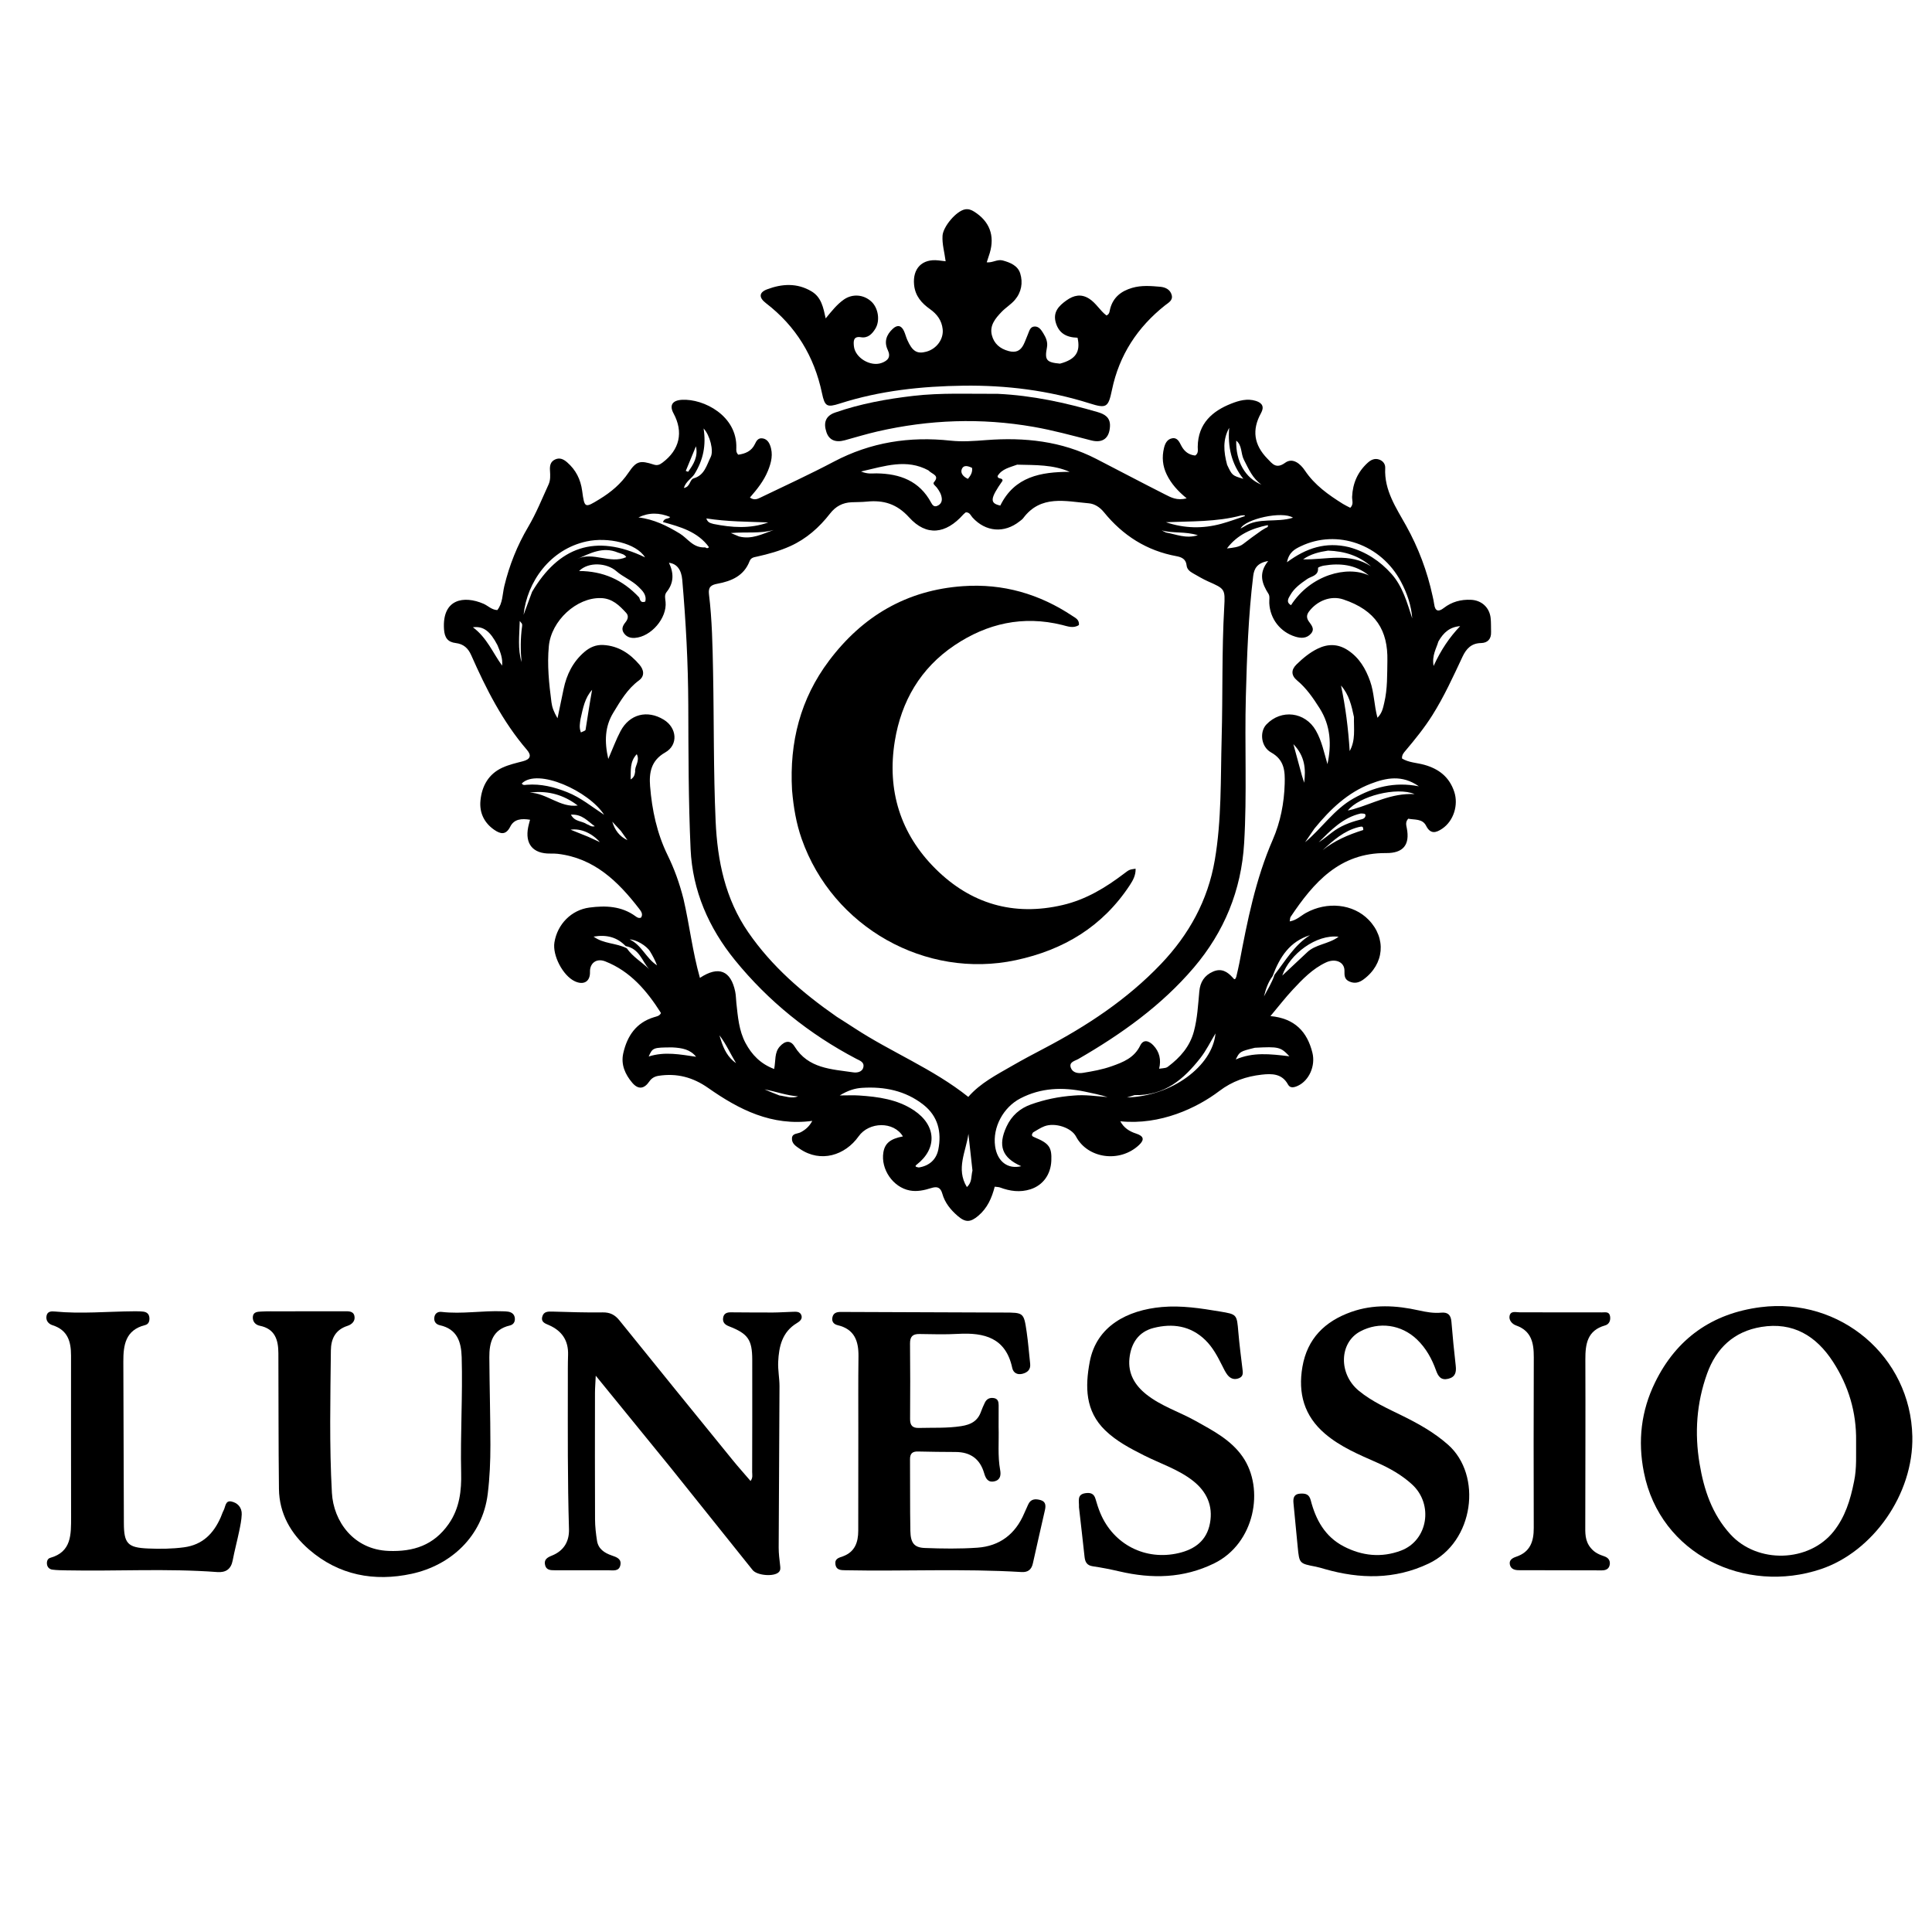
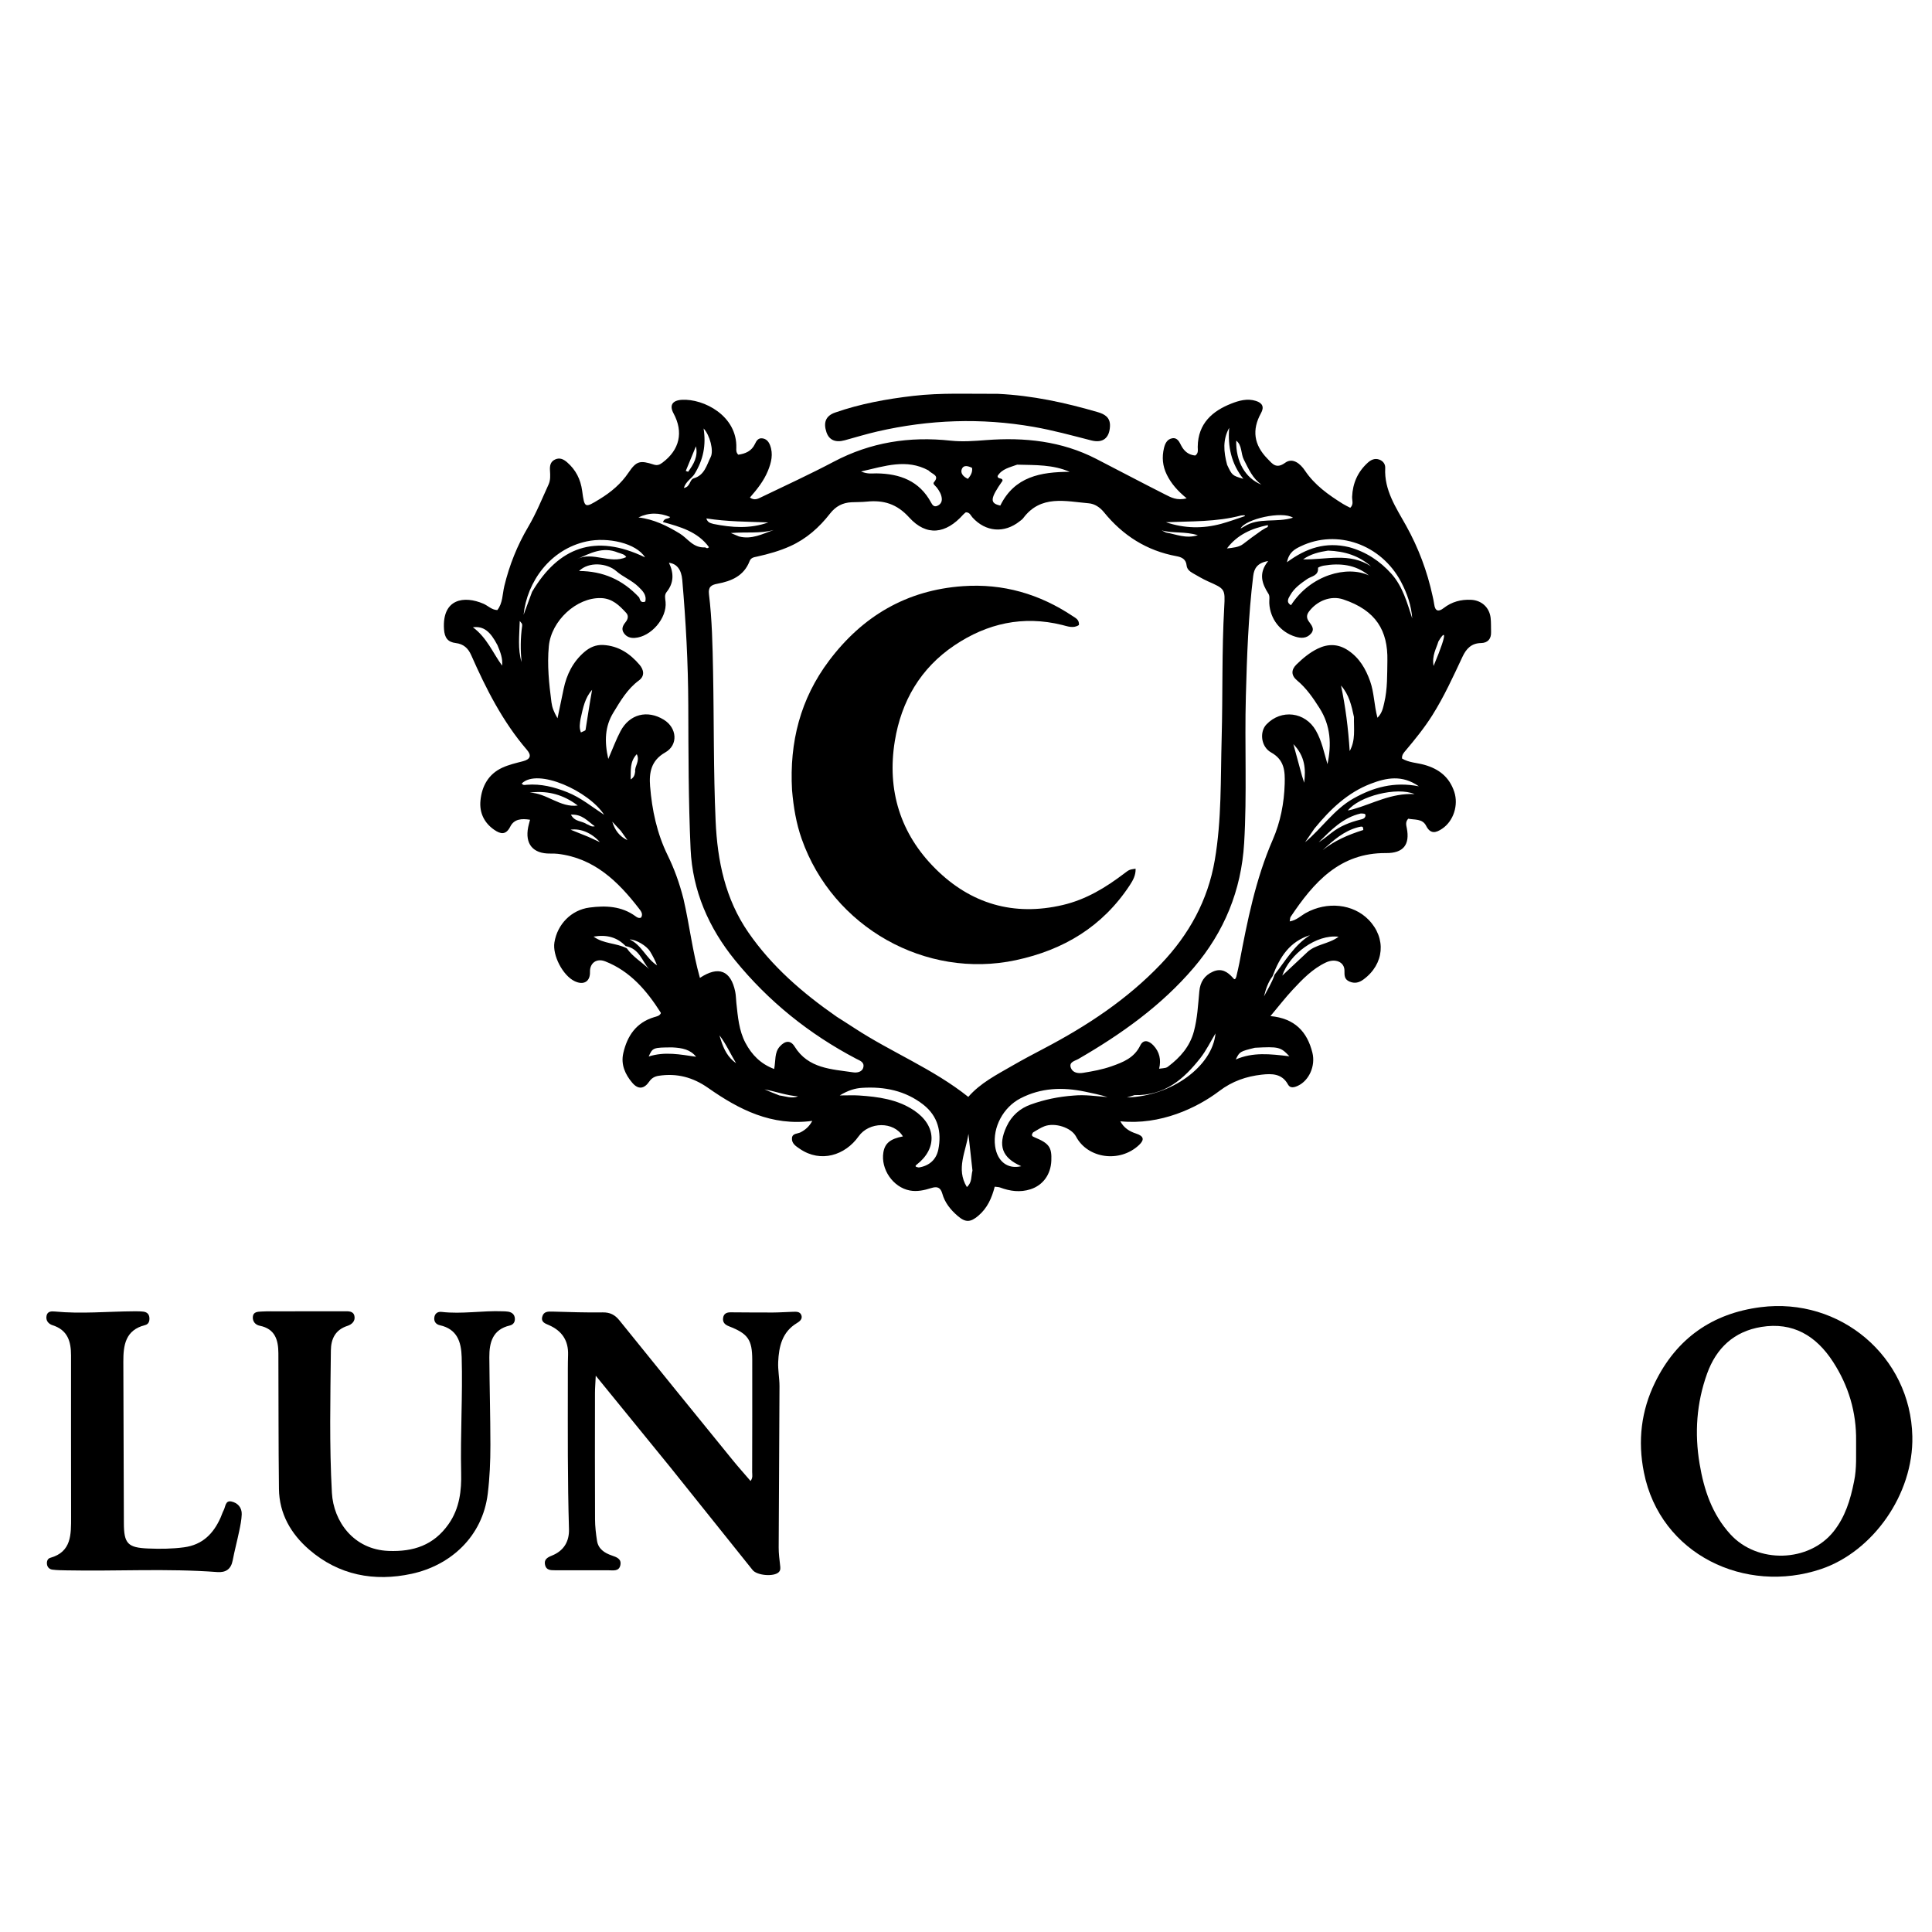
<svg xmlns="http://www.w3.org/2000/svg" xml:space="preserve" viewBox="0 0 1024 1024" width="100%" y="0px" x="0px" id="Layer_1" version="1.1">
-   <path d="M547.57,600.19   C546.337,601.866 547.107,602.296 548.45,602.852   C556.084,606.01 557.529,608.12 557.224,615.221   C556.91,622.543 552.78,628.209 546.195,630.335   C540.695,632.11 535.348,631.37 530.056,629.397   C529.32,629.122 528.471,629.151 527.219,628.974   C525.685,634.957 523.307,640.345 518.523,644.385   C514.353,647.907 511.751,648.062 507.564,644.447   C503.841,641.232 500.776,637.46 499.447,632.674   C498.475,629.179 496.579,628.744 493.502,629.716   C489.838,630.874 486.045,631.708 482.187,630.978   C473.311,629.298 466.728,619.678 468.214,610.74   C469.009,605.953 471.908,603.591 478.554,602.316   C473.714,594.251 460.622,594.478 455.075,602.295   C447.913,612.387 434.99,616.45 423.987,608.956   C421.956,607.572 419.535,606.147 419.755,603.232   C419.955,600.58 422.731,601.002 424.383,600.125   C426.922,598.776 428.972,597.028 430.52,594.089   C409.039,596.993 391.681,588.099 375.357,576.644   C367.239,570.947 358.72,568.706 349.065,570.2   C347.009,570.518 345.373,571.416 344.133,573.227   C341.404,577.21 338.255,577.595 335.095,573.867   C331.335,569.431 328.982,564.212 330.356,558.187   C332.449,549.015 337.199,541.984 346.728,539.112   C347.979,538.734 349.365,538.521 350.157,537.259   C350.188,537.094 350.306,536.877 350.241,536.776   C342.834,525.099 334.062,514.768 320.808,509.555   C316.07,507.691 312.556,510.557 312.702,515.148   C312.864,520.228 309.382,522.336 304.59,520.059   C298.321,517.08 292.735,506.369 293.857,499.479   C295.422,489.874 302.791,482.291 312.427,481.022   C320.991,479.894 329.441,480.218 336.851,485.641   C337.647,486.224 338.501,486.829 339.76,486.357   C341.018,484.473 339.7,482.87 338.686,481.556   C327.554,467.139 314.946,454.846 295.639,452.548   C294.326,452.392 292.987,452.385 291.661,452.404   C282.485,452.535 278.138,447.325 279.962,438.326   C280.189,437.202 280.521,436.1 280.933,434.482   C276.487,433.753 272.508,434.052 270.452,438.135   C268.109,442.787 265.219,442.057 261.976,439.828   C256.589,436.123 254.037,430.715 254.649,424.345   C255.389,416.644 258.909,410.256 266.245,406.887   C269.693,405.303 273.492,404.429 277.193,403.468   C281.103,402.454 281.855,400.431 279.286,397.443   C266.418,382.476 257.643,365.113 249.743,347.234   C248.135,343.595 245.717,341.329 241.576,340.83   C237.402,340.327 235.625,338.116 235.329,333.463   C234.299,317.288 245.988,315.561 256.255,319.999   C258.657,321.037 260.533,323.221 263.584,323.362   C266.526,319.64 266.266,314.909 267.293,310.654   C269.972,299.552 274.152,289.082 279.938,279.294   C284.197,272.087 287.283,264.36 290.746,256.795   C291.825,254.438 291.658,251.905 291.503,249.408   C291.35,246.931 291.653,244.725 294.227,243.527   C296.772,242.342 298.84,243.514 300.622,245.064   C305.199,249.044 307.738,254.059 308.56,260.156   C309.81,269.434 309.946,269.358 317.812,264.543   C323.846,260.849 329.085,256.488 333.129,250.497   C337.342,244.254 339.273,243.907 346.574,246.257   C348.482,246.871 349.738,246.243 351.13,245.202   C360.245,238.385 362.355,229.04 356.987,219.104   C354.693,214.858 356.301,212.203 361.423,211.907   C372.995,211.238 390.813,220.41 390.264,237.429   C390.227,238.562 390.094,239.786 391.29,241.002   C395.018,240.479 398.343,239.17 400.171,235.25   C400.879,233.73 401.793,232.168 403.803,232.314   C406.049,232.478 407.375,233.971 408.135,235.963   C409.928,240.662 408.82,245.123 407.014,249.551   C404.86,254.832 401.367,259.246 397.469,263.708   C399.87,265.433 401.763,264.341 403.386,263.561   C416.289,257.362 429.305,251.367 441.96,244.69   C461.477,234.391 482.046,231.191 503.822,233.555   C510.056,234.232 516.411,233.738 522.753,233.253   C542.953,231.707 562.679,233.754 581.051,243.225   C593.191,249.484 605.268,255.867 617.455,262.034   C620.592,263.621 623.857,265.489 628.944,264.111   C624.22,260.234 620.764,256.366 618.418,251.564   C616.169,246.959 615.779,242.324 616.933,237.481   C617.488,235.152 618.54,232.875 621.127,232.337   C624.117,231.716 625.09,234.329 626.15,236.314   C627.774,239.352 630.109,241.114 633.487,241.435   C635.343,240.23 634.81,238.391 634.824,236.826   C634.935,224.282 642.862,217.772 652.505,213.958   C656.69,212.302 661.078,211.051 665.666,212.5   C669.092,213.582 670.181,215.677 668.353,218.98   C663.463,227.815 664.559,235.772 671.811,243.165   C674.382,245.785 676.336,248.775 681.171,245.27   C685.162,242.378 689.212,245.783 691.635,249.408   C696.794,257.125 704.095,262.265 711.748,267.058   C712.994,267.838 714.348,268.445 715.664,269.138   C717.627,267.267 716.568,265.17 716.647,263.315   C716.952,256.124 719.63,250.057 724.961,245.232   C726.607,243.741 728.597,242.766 730.921,243.548   C733.057,244.267 734.299,245.983 734.19,248.11   C733.592,259.867 740.013,269.172 745.285,278.653   C751.837,290.433 756.448,302.768 759.289,315.856   C759.607,317.319 759.957,318.781 760.149,320.262   C760.634,323.986 762.419,324.434 765.181,322.29   C769.465,318.965 774.321,317.653 779.68,317.909   C785.246,318.175 789.412,321.898 790.062,327.492   C790.349,329.965 790.203,332.486 790.296,334.984   C790.436,338.7 788.471,340.77 784.964,340.83   C779.829,340.918 777.123,343.892 775.168,348.057   C770.212,358.613 765.389,369.237 759.147,379.129   C754.958,385.767 750.037,391.849 744.985,397.837   C744.057,398.937 742.952,400.077 743.102,402.026   C746.636,404.204 750.914,404.254 754.853,405.345   C762.626,407.496 768.21,411.839 770.797,419.716   C773.081,426.671 770.45,435.139 764.41,439.211   C761.183,441.386 758.219,442.337 755.864,437.675   C753.905,433.799 749.707,434.618 746.409,433.93   C744.821,435.598 745.301,437.238 745.623,438.866   C747.377,447.748 743.762,452.227 734.658,452.145   C710.094,451.927 696.256,467.699 684.066,485.948   C683.743,486.43 683.802,487.167 683.572,488.362   C687.213,487.75 689.452,485.376 692.089,483.906   C703.37,477.615 717.178,479.058 725.388,487.5   C734.923,497.303 733.723,511.036 722.641,519.152   C720.32,520.851 717.962,521.455 715.174,520.208   C712.455,518.993 712.591,516.924 712.592,514.427   C712.595,509.888 707.765,507.789 702.785,510.12   C695.688,513.442 690.339,519.013 685.12,524.621   C681.201,528.831 677.676,533.406 673.362,538.551   C686.29,539.751 692.857,546.864 695.603,557.972   C697.319,564.919 693.871,572.646 688.021,575.431   C686.071,576.359 683.845,576.985 682.676,574.826   C679.476,568.914 674.003,569 668.732,569.588   C660.58,570.497 653.123,573.051 646.275,578.25   C634.48,587.205 614.974,596.489 593.779,594.303   C595.698,597.807 598.562,599.657 602.169,600.821   C606.207,602.123 606.705,604.046 603.768,606.827   C593.496,616.553 576.428,614.022 570.317,602.387   C567.836,597.664 559.146,594.804 553.531,596.957   C551.532,597.724 549.707,598.947 547.57,600.19  M332.216,502.626   C335.364,507.111 340.116,509.909 344.02,513.607   C340.259,509.486 339.004,502.817 331.61,501.456   C327.026,496.649 321.416,495.27 314.602,496.424   C320.029,500.376 326.502,499.694 332.216,502.626  M675.543,516.613   C681.343,509.217 686.059,500.862 694.339,495.661   C683.654,498.983 678.326,507.097 674.482,517.435   C672.072,520.634 670.868,524.335 669.929,528.151   C671.769,524.5 674.091,521.07 675.543,516.613  M443.536,538.934   C446.62,540.907 449.724,542.85 452.785,544.859   C472.358,557.707 494.435,566.414 513.215,581.38   C519.586,574.03 528.233,569.643 536.565,564.83   C542.04,561.666 547.637,558.706 553.239,555.768   C576.084,543.789 597.421,529.725 615.337,510.931   C630.174,495.367 640.183,477.288 643.853,455.924   C647.53,434.523 646.907,412.854 647.501,391.295   C648.138,368.164 647.544,345.003 648.864,321.874   C649.424,312.06 649.196,312.103 640.182,308.094   C637.454,306.88 634.886,305.3 632.274,303.837   C630.628,302.916 629.116,301.679 628.928,299.72   C628.605,296.341 626.316,295.295 623.554,294.789   C607.772,291.894 595.131,283.827 585.102,271.476   C582.99,268.875 580.176,267.026 577.095,266.763   C564.737,265.706 551.664,262.113 542.323,274.633   C541.836,275.286 541.102,275.763 540.452,276.283   C532.32,282.791 522.398,281.971 515.425,274.257   C514.473,273.204 514.012,271.501 511.906,271.537   C511.535,271.853 510.984,272.221 510.558,272.7   C501.289,283.12 491.039,284.361 481.877,274.25   C475.332,267.027 468.284,264.969 459.388,265.868   C456.742,266.135 454.066,266.092 451.403,266.203   C446.63,266.403 442.937,268.346 439.921,272.224   C434.241,279.526 427.437,285.585 418.873,289.457   C413.226,292.01 407.311,293.657 401.289,294.995   C399.684,295.351 398.041,295.485 397.289,297.443   C394.299,305.23 387.671,308.027 380.218,309.398   C376.882,310.011 375.305,311.157 375.77,314.967   C377.421,328.518 377.669,342.172 377.938,355.799   C378.461,382.249 378.117,408.711 379.294,435.157   C380.236,456.32 384.396,476.472 396.647,494.207   C409.026,512.126 425.189,526.179 443.536,538.934  M655.267,517.68   C655.815,515.245 656.435,512.825 656.898,510.375   C661.101,488.141 665.479,466.003 674.6,445.045   C678.652,435.734 680.625,425.661 680.916,415.394   C681.104,408.776 680.833,402.781 673.712,398.809   C668.241,395.758 667.542,387.838 671.214,383.982   C679.092,375.71 691.774,377.313 697.43,387.19   C700.615,392.752 701.787,398.954 703.579,405.004   C705.823,394.594 705.264,384.574 699.41,375.357   C696.016,370.013 692.455,364.781 687.502,360.664   C684.297,358 684.228,355.031 687.221,352.123   C690.577,348.862 694.174,345.862 698.4,343.805   C703.874,341.141 709.235,341.2 714.495,344.695   C720.5,348.684 723.833,354.452 726.18,361.023   C728.35,367.102 728.272,373.659 730.077,380.426   C732.628,377.872 733.048,375.117 733.688,372.441   C735.446,365.078 735.202,357.502 735.345,350.078   C735.648,334.376 729.406,323.487 711.905,317.682   C705.314,315.495 698.017,318.454 693.757,324.174   C692.48,325.887 692.429,327.472 693.594,329.212   C694.953,331.243 697.101,333.267 694.831,335.849   C692.562,338.43 689.595,338.378 686.543,337.441   C678.588,335.001 673.17,328.04 672.747,319.713   C672.663,318.056 673.134,316.027 672.353,314.808   C668.844,309.328 666.878,303.888 672.152,297.361   C666.338,298.329 664.694,301.381 664.22,305.278   C661.647,326.436 660.909,347.715 660.33,368.993   C659.624,394.957 660.978,420.937 659.419,446.91   C657.915,471.98 648.826,493.953 632.764,512.828   C615.643,532.949 594.335,548.108 571.567,561.275   C569.72,562.344 566.405,562.853 567.59,566.003   C568.588,568.656 571.505,569.041 574.043,568.63   C579.123,567.806 584.174,566.898 589.093,565.17   C595.338,562.975 601.149,560.709 604.354,554.13   C606.063,550.621 609.05,551.668 611.32,554.072   C614.569,557.511 615.53,561.74 614.36,566.446   C618.114,565.988 618.152,566.038 619.211,565.235   C625.585,560.401 630.639,554.688 632.789,546.661   C634.66,539.679 634.997,532.548 635.665,525.438   C636.124,520.548 638.324,516.978 642.924,514.971   C647.415,513.011 650.6,515.044 653.454,518.244   C654.011,518.868 654.579,519.798 655.267,517.68  M362.266,476.473   C365.453,490.25 367.031,504.392 370.967,518.302   C380.934,511.706 387.374,514.46 389.683,525.624   C390.084,527.563 390.067,529.586 390.285,531.566   C391.085,538.838 391.625,546.218 395.143,552.816   C398.463,559.04 403.152,563.907 410.323,566.59   C411.206,562.11 410.374,557.891 413.349,554.615   C416.167,551.513 419.035,551.254 421.137,554.659   C428.388,566.405 440.66,566.657 452.224,568.364   C454.017,568.628 456.961,568.364 457.585,565.681   C458.235,562.883 455.688,562.153 453.811,561.166   C428.864,548.062 407.291,530.723 389.529,508.878   C375.628,491.781 367.025,472.085 366.027,449.998   C364.877,424.578 364.897,399.096 364.804,373.64   C364.724,351.472 363.519,329.38 361.609,307.314   C361.133,301.814 358.631,298.749 354.559,298.292   C357.192,303.739 357.229,308.922 353.327,313.772   C352.041,315.37 352.592,317.216 352.768,319.052   C353.587,327.611 345.1,337.498 336.485,338.099   C334.197,338.259 332.178,337.629 330.763,335.697   C329.173,333.523 330.033,331.651 331.514,329.828   C332.782,328.267 333.346,326.417 331.876,324.82   C328.252,320.885 324.547,317.18 318.541,316.997   C305.57,316.6 292.172,329.021 290.896,342.46   C289.943,352.494 290.995,362.36 292.287,372.253   C292.634,374.906 293.514,377.311 295.496,380.697   C296.726,374.792 297.726,370.012 298.716,365.23   C300.315,357.511 303.667,350.766 309.73,345.56   C312.601,343.095 315.847,341.641 319.769,341.861   C327.835,342.313 333.924,346.424 338.944,352.311   C341.222,354.982 341.895,358.257 338.627,360.66   C332.512,365.158 328.842,371.541 325.046,377.769   C320.631,385.014 320.275,392.899 322.396,402.262   C324.897,396.522 326.591,391.852 328.897,387.508   C333.69,378.477 343.068,376.117 351.796,381.439   C358.809,385.715 359.656,394.813 352.566,398.822   C344.989,403.107 344.008,409.681 344.557,416.646   C345.556,429.293 348.193,441.705 353.831,453.224   C357.362,460.437 360.088,467.908 362.266,476.473  M486.977,618.789   C492.559,617.937 496.273,614.551 497.326,609.278   C499.173,600.035 497.168,591.598 489.395,585.505   C479.872,578.041 468.711,575.829 456.919,576.577   C453.266,576.809 449.607,577.857 445.075,580.6   C449.434,580.6 452.382,580.435 455.306,580.63   C465.506,581.307 475.623,582.669 484.361,588.479   C496.336,596.444 496.853,608.745 485.851,617.289   C484.639,618.23 485.453,618.53 486.977,618.789  M569.204,580.658   C575.173,580.097 581.074,581.04 587.035,581.469   C583.083,580.278 579.081,579.426 575.075,578.592   C563.267,576.136 551.791,576.461 540.796,582.185   C531.771,586.884 526.04,597.468 527.42,607.481   C528.537,615.586 534.123,619.867 541.278,618.102   C531.099,613.649 528.774,607.195 533.5,597.069   C536.197,591.291 540.596,587.441 546.457,585.358   C553.518,582.849 560.82,581.256 569.204,580.658  M492.073,249.3   C480.453,243.046 469.153,246.98 456.361,249.9   C460.01,251.409 462.322,250.87 464.567,250.899   C476.941,251.061 487.333,254.838 493.547,266.46   C494.191,267.663 495.045,268.808 496.683,268.149   C498.402,267.458 499.329,266.068 499.172,264.236   C498.984,262.026 497.848,260.172 496.532,258.419   C495.869,257.538 494.196,256.526 495.004,255.597   C498.242,251.872 494.001,251.411 492.073,249.3  M539.099,246.281   C535.271,247.719 531.039,248.484 528.747,252.279   C528.737,254.252 531.493,252.931 531.35,254.829   C524.71,264.319 524.511,266.716 530.178,267.965   C537.723,252.59 551.641,250.103 566.96,250.085   C558.061,246.211 548.934,246.534 539.099,246.281  M715.047,290.008   C723.971,292.453 731.429,297.339 737.516,304.171   C743.487,310.873 745.788,319.452 748.518,327.772   C748.005,320.811 745.759,314.393 742.555,308.349   C732.033,288.499 708.701,280.275 689.387,289.549   C686.32,291.021 683.204,292.613 682.121,297.995   C692.42,290.419 702.659,287.036 715.047,290.008  M282.005,313.697   C295.996,290.094 315.354,282.585 341.895,295.416   C337.22,287.852 322.142,284.547 310.968,286.944   C291.608,291.097 279.302,308.37 277.51,325.864   C279.094,321.533 280.4,317.964 282.005,313.697  M696.685,439.153   C695.029,441.571 693.372,443.989 691.716,446.406   C700.64,438.984 707.06,429.001 717.369,423.202   C727.891,417.284 738.97,414.183 752.01,416.759   C743.113,410.496 734.66,412.272 726.513,415.402   C714.403,420.056 705.219,428.702 696.685,439.153  M725.522,304.979   C718.426,299.21 710.252,298.346 701.605,299.799   C700.514,299.983 698.564,300.675 698.589,301.014   C698.906,305.236 695.092,305.34 692.871,306.872   C689.419,309.253 685.995,311.67 683.908,315.365   C683.031,316.919 681.363,319.106 684.264,320.755   C694.643,304.674 714,299.611 725.522,304.979  M338.776,316.658   C339.295,318.007 339.521,319.735 341.999,318.863   C342.869,315.31 340.582,313.133 338.357,310.963   C334.883,307.577 330.179,305.795 326.648,302.703   C321.688,298.359 312.026,297.584 306.907,302.645   C319.532,302.699 329.962,307.196 338.776,316.658  M373.782,290.12   C374.342,290.453 374.893,290.898 375.778,290.026   C369.813,281.761 360.459,279.207 351.356,276.684   C352.341,274.209 354.175,275.382 355.208,274.022   C349.478,271.673 343.992,271.532 338.383,274.246   C346.556,275.204 353.56,278.694 360.348,282.824   C364.536,285.372 367.348,290.542 373.782,290.12  M320.199,431.862   C312.195,419.34 284.977,406.86 276.543,415.27   C277.212,416.374 278.314,416.016 279.224,415.943   C286.726,415.341 293.765,417.138 300.653,419.881   C307.851,422.747 313.733,427.634 320.199,431.862  M717.629,380.022   C716.377,374.089 715.048,368.186 710.762,363.339   C713.166,374.673 714.589,386.055 715.366,398.08   C718.543,392.257 717.508,386.514 717.629,380.022  M601.344,580.434   C599.998,580.85 598.652,581.265 597.306,581.681   C620.983,581.023 642.626,565.101 644.244,547.727   C641.584,552.11 639.331,556.815 636.185,560.816   C627.521,571.835 617.461,580.773 601.344,580.434  M368.042,251.346   C366.463,253.715 363.542,255.11 362.453,258.631   C366.023,258.062 365.348,254.192 367.778,253.488   C373.444,251.846 374.529,246.525 376.7,242.196   C378.354,238.898 376.298,230.71 372.923,227.093   C374.304,235.97 372.804,243.664 368.042,251.346  M703.898,291.836   C699.245,292.538 694.717,293.6 690.669,296.464   C702.81,296.771 715.292,292.63 726.681,300.197   C720.286,294.56 712.849,292.168 703.898,291.836  M515.424,620.413   C514.709,613.931 513.993,607.449 513.277,600.967   C512.04,610.235 506.533,619.484 512.463,629.162   C515.321,626.599 514.599,623.681 515.424,620.413  M657.773,273.221   C644.722,276.685 631.287,276.235 617.949,276.78   C627.711,280.101 637.508,280.297 647.306,277.612   C651.443,276.478 655.487,275 659.558,273.634   C660.028,273.476 659.921,273.139 659.375,273.106   C659.047,273.085 658.714,273.135 657.773,273.221  M692.561,504.976   C697.125,500.393 704.134,500.505 709.474,496.497   C697.762,495.057 683.495,505.629 679.618,517.101   C683.09,513.842 687.558,509.649 692.561,504.976  M665.127,555.337   C657.174,557.293 657.012,557.384 654.976,561.548   C664.037,557.588 673.145,558.612 683.412,559.86   C678.79,554.894 677.669,554.669 665.127,555.337  M717.083,428.952   C727.639,425.987 737.455,420.232 749.757,420.896   C740.334,416.859 720.343,421.996 714.384,429.57   C715.232,429.406 715.855,429.286 717.083,428.952  M650.399,246.371   C653.08,252.028 653.08,252.028 658.992,253.789   C652.574,245.765 650.683,236.669 651.503,226.756   C648.027,233.027 648.516,239.362 650.399,246.371  M378.167,277.707   C387.9,279.658 397.6,280.353 407.214,276.891   C396.376,276.502 385.54,276.517 374.363,274.778   C375.166,277.061 376.401,277.173 378.167,277.707  M356.334,555.142   C346.176,555.187 345.899,555.279 343.82,559.966   C352.459,557.219 360.645,558.924 368.949,560.112   C365.865,556.252 361.673,555.415 356.334,555.142  M263.648,341.924   C259.831,334.61 256.326,331.763 250.646,332.466   C258.134,338.022 261.194,346.054 266.137,352.799   C266.502,349.031 265.305,345.81 263.648,341.924  M762.375,340.011   C761.285,343.796 758.862,347.306 759.83,352.986   C763.761,344.424 768.251,337.789 773.91,331.868   C768.485,332.296 765.118,335.162 762.375,340.011  M668.599,281.195   C669.306,280.769 670.032,280.371 670.714,279.909   C671.236,279.555 672.302,279.612 671.98,278.316   C663.36,280.078 655.782,283.396 650.297,290.695   C653.342,290.34 656.698,290.069 658.896,288.333   C661.875,285.978 664.949,283.786 668.599,281.195  M327.484,292.857   C319.535,289.524 312.787,293.263 305.888,296.275   C314.417,292.159 323.413,299.163 331.925,295.277   C331.1,293.806 329.571,293.564 327.484,292.857  M307.699,381.066   C307.371,383.333 306.855,385.605 307.891,388.212   C308.827,387.705 310.273,387.365 310.363,386.806   C311.495,379.777 312.527,372.731 313.824,365.636   C310.019,369.841 309.03,375.076 307.699,381.066  M304.365,425.613   C297.161,420.729 289.273,418.985 280.752,420.108   C289.841,420.363 296.904,428.193 306.228,426.938   C305.893,426.689 305.379,426.309 304.365,425.613  M659.414,279.1   C667.127,274.068 676.513,277.18 685.318,274.391   C679.529,270.672 659.968,275.115 657.535,280.138   C658.033,279.877 658.47,279.648 659.414,279.1  M721.195,431.171   C711.734,433.332 705.429,440.007 698.936,446.411   C701.434,444.879 703.672,442.986 705.995,441.202   C710.408,437.814 715.46,435.822 720.818,434.467   C722.024,434.162 723.636,433.891 723.739,432.225   C723.807,431.128 722.68,431.205 721.195,431.171  M655.229,233.569   C654.923,244.469 660.012,253.468 668.629,256.883   C663.897,253.595 661.806,248.576 659.301,243.699   C657.547,240.282 658.434,236.014 655.229,233.569  M722.581,439.911   C722.502,438.026 722.278,437.8 719.851,438.433   C712.27,440.408 706.61,445.436 701.016,450.611   C707.27,445.592 714.436,442.473 722.581,439.911  M690.077,411.194   C690.468,412.418 690.859,413.642 691.25,414.866   C692.124,407.673 691.743,400.863 685.514,394.42   C687.184,400.613 688.514,405.549 690.077,411.194  M333.731,497.927   C340.099,500.858 342.461,507.998 348.25,511.657   C347.222,509.053 345.978,506.601 344.542,504.268   C342.665,501.217 337.065,497.948 333.731,497.927  M391.686,284.335   C398.408,286.089 404.129,283 410.059,280.889   C402.929,282.932 395.511,281.817 387.376,282.521   C389.188,283.299 390.099,283.69 391.686,284.335  M336.653,408.992   C336.259,406.024 339.37,403.375 337.493,399.726   C333.737,403.759 334.418,408.14 334.256,413.132   C336.122,411.923 336.35,410.817 336.653,408.992  M513.034,253.806   C514.394,252.133 515.544,250.384 515.221,247.997   C513.291,247.024 510.922,246.324 509.91,248.315   C508.778,250.541 510.379,252.628 513.034,253.806  M382.057,551.109   C383.561,556.044 385.789,560.489 390.137,563.521   C387.192,558.617 384.873,553.374 381.35,548.758   C381.503,549.353 381.656,549.948 382.057,551.109  M617.983,282.246   C623.294,283.133 628.484,285.664 634.892,283.689   C628.086,281.551 621.728,282.795 615.702,281.112   C616.266,281.41 616.83,281.709 617.983,282.246  M311.134,436.892   C312.35,437.188 313.268,438.453 315.258,437.925   C311.418,435.283 308.688,431.432 302.605,431.786   C304.694,435.73 308.341,434.952 311.134,436.892  M368.861,236.552   C367.067,240.9 365.272,245.248 363.478,249.596   C363.888,249.75 364.299,249.904 364.71,250.058   C367.617,246.093 370.095,241.956 368.861,236.552  M413.078,580.606   C416.352,581.015 419.563,582.445 422.996,581.093   C416.893,580.651 411.235,578.525 405.206,577.384   C407.574,578.391 409.942,579.399 413.078,580.606  M311.78,443.517   C313.692,444.394 315.605,445.272 317.943,446.344   C313.645,441.491 307.796,438.97 302.422,439.752   C305.616,441.048 308.35,442.157 311.78,443.517  M276.762,331.659   C276.741,331.327 276.778,330.977 276.68,330.669   C276.602,330.427 276.358,330.237 275.478,329.134   C275.27,337.006 274.346,343.969 276.428,350.916   C275.849,344.708 275.777,338.516 276.762,331.659  M329.066,440.396   C327.549,438.763 326.033,437.129 324.516,435.496   C325.853,439.937 328.314,443.34 332.56,445.301   C331.539,443.841 330.518,442.38 329.066,440.396  z" stroke="none" opacity="1" fill="#000000" />
-   <path d="M561.812,192.738   C570.176,190.51 572.792,186.485 571.119,178.998   C564.838,178.833 561.254,176.346 559.668,171.269   C557.87,165.509 561.101,162.169 565.25,159.212   C569.083,156.481 573.006,155.586 577.294,158.315   C580.982,160.662 583.054,164.695 586.466,167.214   C588.191,166.444 588.079,164.888 588.39,163.704   C590.006,157.55 594.252,154.278 600.073,152.575   C604.987,151.137 609.989,151.556 614.947,151.993   C617.674,152.233 620.268,153.444 621.035,156.409   C621.775,159.272 619.253,160.449 617.481,161.857   C602.868,173.469 593.217,188.197 589.382,206.567   C587.43,215.92 586.532,216.638 577.552,213.802   C555.752,206.916 533.322,204.116 510.61,204.419   C488.457,204.715 466.459,207.032 445.169,213.864   C438.232,216.09 437.159,215.458 435.659,208.339   C431.544,188.813 421.827,172.847 405.941,160.661   C402.109,157.722 402.233,154.99 406.575,153.354   C414.447,150.386 422.415,149.863 430.08,154.4   C435.355,157.522 436.362,162.963 437.629,168.753   C440.799,164.92 443.553,161.378 447.232,158.791   C451.814,155.568 457.806,156.056 461.904,159.901   C465.502,163.278 466.571,169.941 463.965,174.208   C462.273,176.978 460.01,179.345 456.33,178.74   C452.144,178.051 452.359,181.012 452.573,183.387   C453.137,189.632 461.387,194.55 467.328,192.347   C470.576,191.143 472.31,189.253 470.533,185.506   C468.463,181.143 469.816,177.38 473.206,174.254   C475.646,172.005 477.726,172.444 479.117,175.443   C479.815,176.946 480.191,178.596 480.859,180.115   C483.548,186.219 486.063,187.747 491.011,186.39   C496.444,184.9 500.203,179.738 499.637,174.482   C499.141,169.861 496.692,166.52 492.947,163.864   C488.494,160.705 485.072,156.905 484.488,150.981   C483.634,142.319 488.736,137.01 497.415,138.026   C498.53,138.157 499.644,138.287 501.205,138.47   C500.606,133.728 499.296,129.44 499.558,124.963   C499.839,120.141 506.841,111.787 511.523,110.961   C513.287,110.649 514.801,111.219 516.249,112.125   C524.485,117.273 527.362,124.858 524.58,134.148   C524.112,135.711 523.572,137.252 522.988,139.042   C526.098,139.36 528.624,137.274 531.475,138.053   C535.473,139.145 539.448,140.795 540.729,144.895   C542.271,149.833 541.375,154.911 537.898,158.974   C535.866,161.349 533.042,163.03 530.867,165.302   C527.61,168.705 524.403,172.464 525.695,177.609   C526.82,182.089 529.942,184.837 534.634,186.079   C538.407,187.078 540.816,185.968 542.471,182.741   C543.378,180.971 543.996,179.055 544.794,177.226   C545.575,175.437 545.964,173.063 548.478,173.051   C550.717,173.04 551.919,174.939 552.964,176.637   C554.367,178.92 555.451,181.3 554.899,184.171   C553.618,190.834 554.605,192.073 561.812,192.738  z" stroke="none" opacity="1" fill="#000000" />
+   <path d="M547.57,600.19   C546.337,601.866 547.107,602.296 548.45,602.852   C556.084,606.01 557.529,608.12 557.224,615.221   C556.91,622.543 552.78,628.209 546.195,630.335   C540.695,632.11 535.348,631.37 530.056,629.397   C529.32,629.122 528.471,629.151 527.219,628.974   C525.685,634.957 523.307,640.345 518.523,644.385   C514.353,647.907 511.751,648.062 507.564,644.447   C503.841,641.232 500.776,637.46 499.447,632.674   C498.475,629.179 496.579,628.744 493.502,629.716   C489.838,630.874 486.045,631.708 482.187,630.978   C473.311,629.298 466.728,619.678 468.214,610.74   C469.009,605.953 471.908,603.591 478.554,602.316   C473.714,594.251 460.622,594.478 455.075,602.295   C447.913,612.387 434.99,616.45 423.987,608.956   C421.956,607.572 419.535,606.147 419.755,603.232   C419.955,600.58 422.731,601.002 424.383,600.125   C426.922,598.776 428.972,597.028 430.52,594.089   C409.039,596.993 391.681,588.099 375.357,576.644   C367.239,570.947 358.72,568.706 349.065,570.2   C347.009,570.518 345.373,571.416 344.133,573.227   C341.404,577.21 338.255,577.595 335.095,573.867   C331.335,569.431 328.982,564.212 330.356,558.187   C332.449,549.015 337.199,541.984 346.728,539.112   C347.979,538.734 349.365,538.521 350.157,537.259   C350.188,537.094 350.306,536.877 350.241,536.776   C342.834,525.099 334.062,514.768 320.808,509.555   C316.07,507.691 312.556,510.557 312.702,515.148   C312.864,520.228 309.382,522.336 304.59,520.059   C298.321,517.08 292.735,506.369 293.857,499.479   C295.422,489.874 302.791,482.291 312.427,481.022   C320.991,479.894 329.441,480.218 336.851,485.641   C337.647,486.224 338.501,486.829 339.76,486.357   C341.018,484.473 339.7,482.87 338.686,481.556   C327.554,467.139 314.946,454.846 295.639,452.548   C294.326,452.392 292.987,452.385 291.661,452.404   C282.485,452.535 278.138,447.325 279.962,438.326   C280.189,437.202 280.521,436.1 280.933,434.482   C276.487,433.753 272.508,434.052 270.452,438.135   C268.109,442.787 265.219,442.057 261.976,439.828   C256.589,436.123 254.037,430.715 254.649,424.345   C255.389,416.644 258.909,410.256 266.245,406.887   C269.693,405.303 273.492,404.429 277.193,403.468   C281.103,402.454 281.855,400.431 279.286,397.443   C266.418,382.476 257.643,365.113 249.743,347.234   C248.135,343.595 245.717,341.329 241.576,340.83   C237.402,340.327 235.625,338.116 235.329,333.463   C234.299,317.288 245.988,315.561 256.255,319.999   C258.657,321.037 260.533,323.221 263.584,323.362   C266.526,319.64 266.266,314.909 267.293,310.654   C269.972,299.552 274.152,289.082 279.938,279.294   C284.197,272.087 287.283,264.36 290.746,256.795   C291.825,254.438 291.658,251.905 291.503,249.408   C291.35,246.931 291.653,244.725 294.227,243.527   C296.772,242.342 298.84,243.514 300.622,245.064   C305.199,249.044 307.738,254.059 308.56,260.156   C309.81,269.434 309.946,269.358 317.812,264.543   C323.846,260.849 329.085,256.488 333.129,250.497   C337.342,244.254 339.273,243.907 346.574,246.257   C348.482,246.871 349.738,246.243 351.13,245.202   C360.245,238.385 362.355,229.04 356.987,219.104   C354.693,214.858 356.301,212.203 361.423,211.907   C372.995,211.238 390.813,220.41 390.264,237.429   C390.227,238.562 390.094,239.786 391.29,241.002   C395.018,240.479 398.343,239.17 400.171,235.25   C400.879,233.73 401.793,232.168 403.803,232.314   C406.049,232.478 407.375,233.971 408.135,235.963   C409.928,240.662 408.82,245.123 407.014,249.551   C404.86,254.832 401.367,259.246 397.469,263.708   C399.87,265.433 401.763,264.341 403.386,263.561   C416.289,257.362 429.305,251.367 441.96,244.69   C461.477,234.391 482.046,231.191 503.822,233.555   C510.056,234.232 516.411,233.738 522.753,233.253   C542.953,231.707 562.679,233.754 581.051,243.225   C593.191,249.484 605.268,255.867 617.455,262.034   C620.592,263.621 623.857,265.489 628.944,264.111   C624.22,260.234 620.764,256.366 618.418,251.564   C616.169,246.959 615.779,242.324 616.933,237.481   C617.488,235.152 618.54,232.875 621.127,232.337   C624.117,231.716 625.09,234.329 626.15,236.314   C627.774,239.352 630.109,241.114 633.487,241.435   C635.343,240.23 634.81,238.391 634.824,236.826   C634.935,224.282 642.862,217.772 652.505,213.958   C656.69,212.302 661.078,211.051 665.666,212.5   C669.092,213.582 670.181,215.677 668.353,218.98   C663.463,227.815 664.559,235.772 671.811,243.165   C674.382,245.785 676.336,248.775 681.171,245.27   C685.162,242.378 689.212,245.783 691.635,249.408   C696.794,257.125 704.095,262.265 711.748,267.058   C712.994,267.838 714.348,268.445 715.664,269.138   C717.627,267.267 716.568,265.17 716.647,263.315   C716.952,256.124 719.63,250.057 724.961,245.232   C726.607,243.741 728.597,242.766 730.921,243.548   C733.057,244.267 734.299,245.983 734.19,248.11   C733.592,259.867 740.013,269.172 745.285,278.653   C751.837,290.433 756.448,302.768 759.289,315.856   C759.607,317.319 759.957,318.781 760.149,320.262   C760.634,323.986 762.419,324.434 765.181,322.29   C769.465,318.965 774.321,317.653 779.68,317.909   C785.246,318.175 789.412,321.898 790.062,327.492   C790.349,329.965 790.203,332.486 790.296,334.984   C790.436,338.7 788.471,340.77 784.964,340.83   C779.829,340.918 777.123,343.892 775.168,348.057   C770.212,358.613 765.389,369.237 759.147,379.129   C754.958,385.767 750.037,391.849 744.985,397.837   C744.057,398.937 742.952,400.077 743.102,402.026   C746.636,404.204 750.914,404.254 754.853,405.345   C762.626,407.496 768.21,411.839 770.797,419.716   C773.081,426.671 770.45,435.139 764.41,439.211   C761.183,441.386 758.219,442.337 755.864,437.675   C753.905,433.799 749.707,434.618 746.409,433.93   C744.821,435.598 745.301,437.238 745.623,438.866   C747.377,447.748 743.762,452.227 734.658,452.145   C710.094,451.927 696.256,467.699 684.066,485.948   C683.743,486.43 683.802,487.167 683.572,488.362   C687.213,487.75 689.452,485.376 692.089,483.906   C703.37,477.615 717.178,479.058 725.388,487.5   C734.923,497.303 733.723,511.036 722.641,519.152   C720.32,520.851 717.962,521.455 715.174,520.208   C712.455,518.993 712.591,516.924 712.592,514.427   C712.595,509.888 707.765,507.789 702.785,510.12   C695.688,513.442 690.339,519.013 685.12,524.621   C681.201,528.831 677.676,533.406 673.362,538.551   C686.29,539.751 692.857,546.864 695.603,557.972   C697.319,564.919 693.871,572.646 688.021,575.431   C686.071,576.359 683.845,576.985 682.676,574.826   C679.476,568.914 674.003,569 668.732,569.588   C660.58,570.497 653.123,573.051 646.275,578.25   C634.48,587.205 614.974,596.489 593.779,594.303   C595.698,597.807 598.562,599.657 602.169,600.821   C606.207,602.123 606.705,604.046 603.768,606.827   C593.496,616.553 576.428,614.022 570.317,602.387   C567.836,597.664 559.146,594.804 553.531,596.957   C551.532,597.724 549.707,598.947 547.57,600.19  M332.216,502.626   C335.364,507.111 340.116,509.909 344.02,513.607   C340.259,509.486 339.004,502.817 331.61,501.456   C327.026,496.649 321.416,495.27 314.602,496.424   C320.029,500.376 326.502,499.694 332.216,502.626  M675.543,516.613   C681.343,509.217 686.059,500.862 694.339,495.661   C683.654,498.983 678.326,507.097 674.482,517.435   C672.072,520.634 670.868,524.335 669.929,528.151   C671.769,524.5 674.091,521.07 675.543,516.613  M443.536,538.934   C446.62,540.907 449.724,542.85 452.785,544.859   C472.358,557.707 494.435,566.414 513.215,581.38   C519.586,574.03 528.233,569.643 536.565,564.83   C542.04,561.666 547.637,558.706 553.239,555.768   C576.084,543.789 597.421,529.725 615.337,510.931   C630.174,495.367 640.183,477.288 643.853,455.924   C647.53,434.523 646.907,412.854 647.501,391.295   C648.138,368.164 647.544,345.003 648.864,321.874   C649.424,312.06 649.196,312.103 640.182,308.094   C637.454,306.88 634.886,305.3 632.274,303.837   C630.628,302.916 629.116,301.679 628.928,299.72   C628.605,296.341 626.316,295.295 623.554,294.789   C607.772,291.894 595.131,283.827 585.102,271.476   C582.99,268.875 580.176,267.026 577.095,266.763   C564.737,265.706 551.664,262.113 542.323,274.633   C541.836,275.286 541.102,275.763 540.452,276.283   C532.32,282.791 522.398,281.971 515.425,274.257   C514.473,273.204 514.012,271.501 511.906,271.537   C511.535,271.853 510.984,272.221 510.558,272.7   C501.289,283.12 491.039,284.361 481.877,274.25   C475.332,267.027 468.284,264.969 459.388,265.868   C456.742,266.135 454.066,266.092 451.403,266.203   C446.63,266.403 442.937,268.346 439.921,272.224   C434.241,279.526 427.437,285.585 418.873,289.457   C413.226,292.01 407.311,293.657 401.289,294.995   C399.684,295.351 398.041,295.485 397.289,297.443   C394.299,305.23 387.671,308.027 380.218,309.398   C376.882,310.011 375.305,311.157 375.77,314.967   C377.421,328.518 377.669,342.172 377.938,355.799   C378.461,382.249 378.117,408.711 379.294,435.157   C380.236,456.32 384.396,476.472 396.647,494.207   C409.026,512.126 425.189,526.179 443.536,538.934  M655.267,517.68   C655.815,515.245 656.435,512.825 656.898,510.375   C661.101,488.141 665.479,466.003 674.6,445.045   C678.652,435.734 680.625,425.661 680.916,415.394   C681.104,408.776 680.833,402.781 673.712,398.809   C668.241,395.758 667.542,387.838 671.214,383.982   C679.092,375.71 691.774,377.313 697.43,387.19   C700.615,392.752 701.787,398.954 703.579,405.004   C705.823,394.594 705.264,384.574 699.41,375.357   C696.016,370.013 692.455,364.781 687.502,360.664   C684.297,358 684.228,355.031 687.221,352.123   C690.577,348.862 694.174,345.862 698.4,343.805   C703.874,341.141 709.235,341.2 714.495,344.695   C720.5,348.684 723.833,354.452 726.18,361.023   C728.35,367.102 728.272,373.659 730.077,380.426   C732.628,377.872 733.048,375.117 733.688,372.441   C735.446,365.078 735.202,357.502 735.345,350.078   C735.648,334.376 729.406,323.487 711.905,317.682   C705.314,315.495 698.017,318.454 693.757,324.174   C692.48,325.887 692.429,327.472 693.594,329.212   C694.953,331.243 697.101,333.267 694.831,335.849   C692.562,338.43 689.595,338.378 686.543,337.441   C678.588,335.001 673.17,328.04 672.747,319.713   C672.663,318.056 673.134,316.027 672.353,314.808   C668.844,309.328 666.878,303.888 672.152,297.361   C666.338,298.329 664.694,301.381 664.22,305.278   C661.647,326.436 660.909,347.715 660.33,368.993   C659.624,394.957 660.978,420.937 659.419,446.91   C657.915,471.98 648.826,493.953 632.764,512.828   C615.643,532.949 594.335,548.108 571.567,561.275   C569.72,562.344 566.405,562.853 567.59,566.003   C568.588,568.656 571.505,569.041 574.043,568.63   C579.123,567.806 584.174,566.898 589.093,565.17   C595.338,562.975 601.149,560.709 604.354,554.13   C606.063,550.621 609.05,551.668 611.32,554.072   C614.569,557.511 615.53,561.74 614.36,566.446   C618.114,565.988 618.152,566.038 619.211,565.235   C625.585,560.401 630.639,554.688 632.789,546.661   C634.66,539.679 634.997,532.548 635.665,525.438   C636.124,520.548 638.324,516.978 642.924,514.971   C647.415,513.011 650.6,515.044 653.454,518.244   C654.011,518.868 654.579,519.798 655.267,517.68  M362.266,476.473   C365.453,490.25 367.031,504.392 370.967,518.302   C380.934,511.706 387.374,514.46 389.683,525.624   C390.084,527.563 390.067,529.586 390.285,531.566   C391.085,538.838 391.625,546.218 395.143,552.816   C398.463,559.04 403.152,563.907 410.323,566.59   C411.206,562.11 410.374,557.891 413.349,554.615   C416.167,551.513 419.035,551.254 421.137,554.659   C428.388,566.405 440.66,566.657 452.224,568.364   C454.017,568.628 456.961,568.364 457.585,565.681   C458.235,562.883 455.688,562.153 453.811,561.166   C428.864,548.062 407.291,530.723 389.529,508.878   C375.628,491.781 367.025,472.085 366.027,449.998   C364.877,424.578 364.897,399.096 364.804,373.64   C364.724,351.472 363.519,329.38 361.609,307.314   C361.133,301.814 358.631,298.749 354.559,298.292   C357.192,303.739 357.229,308.922 353.327,313.772   C352.041,315.37 352.592,317.216 352.768,319.052   C353.587,327.611 345.1,337.498 336.485,338.099   C334.197,338.259 332.178,337.629 330.763,335.697   C329.173,333.523 330.033,331.651 331.514,329.828   C332.782,328.267 333.346,326.417 331.876,324.82   C328.252,320.885 324.547,317.18 318.541,316.997   C305.57,316.6 292.172,329.021 290.896,342.46   C289.943,352.494 290.995,362.36 292.287,372.253   C292.634,374.906 293.514,377.311 295.496,380.697   C296.726,374.792 297.726,370.012 298.716,365.23   C300.315,357.511 303.667,350.766 309.73,345.56   C312.601,343.095 315.847,341.641 319.769,341.861   C327.835,342.313 333.924,346.424 338.944,352.311   C341.222,354.982 341.895,358.257 338.627,360.66   C332.512,365.158 328.842,371.541 325.046,377.769   C320.631,385.014 320.275,392.899 322.396,402.262   C324.897,396.522 326.591,391.852 328.897,387.508   C333.69,378.477 343.068,376.117 351.796,381.439   C358.809,385.715 359.656,394.813 352.566,398.822   C344.989,403.107 344.008,409.681 344.557,416.646   C345.556,429.293 348.193,441.705 353.831,453.224   C357.362,460.437 360.088,467.908 362.266,476.473  M486.977,618.789   C492.559,617.937 496.273,614.551 497.326,609.278   C499.173,600.035 497.168,591.598 489.395,585.505   C479.872,578.041 468.711,575.829 456.919,576.577   C453.266,576.809 449.607,577.857 445.075,580.6   C449.434,580.6 452.382,580.435 455.306,580.63   C465.506,581.307 475.623,582.669 484.361,588.479   C496.336,596.444 496.853,608.745 485.851,617.289   C484.639,618.23 485.453,618.53 486.977,618.789  M569.204,580.658   C575.173,580.097 581.074,581.04 587.035,581.469   C583.083,580.278 579.081,579.426 575.075,578.592   C563.267,576.136 551.791,576.461 540.796,582.185   C531.771,586.884 526.04,597.468 527.42,607.481   C528.537,615.586 534.123,619.867 541.278,618.102   C531.099,613.649 528.774,607.195 533.5,597.069   C536.197,591.291 540.596,587.441 546.457,585.358   C553.518,582.849 560.82,581.256 569.204,580.658  M492.073,249.3   C480.453,243.046 469.153,246.98 456.361,249.9   C460.01,251.409 462.322,250.87 464.567,250.899   C476.941,251.061 487.333,254.838 493.547,266.46   C494.191,267.663 495.045,268.808 496.683,268.149   C498.402,267.458 499.329,266.068 499.172,264.236   C498.984,262.026 497.848,260.172 496.532,258.419   C495.869,257.538 494.196,256.526 495.004,255.597   C498.242,251.872 494.001,251.411 492.073,249.3  M539.099,246.281   C535.271,247.719 531.039,248.484 528.747,252.279   C528.737,254.252 531.493,252.931 531.35,254.829   C524.71,264.319 524.511,266.716 530.178,267.965   C537.723,252.59 551.641,250.103 566.96,250.085   C558.061,246.211 548.934,246.534 539.099,246.281  M715.047,290.008   C723.971,292.453 731.429,297.339 737.516,304.171   C743.487,310.873 745.788,319.452 748.518,327.772   C748.005,320.811 745.759,314.393 742.555,308.349   C732.033,288.499 708.701,280.275 689.387,289.549   C686.32,291.021 683.204,292.613 682.121,297.995   C692.42,290.419 702.659,287.036 715.047,290.008  M282.005,313.697   C295.996,290.094 315.354,282.585 341.895,295.416   C337.22,287.852 322.142,284.547 310.968,286.944   C291.608,291.097 279.302,308.37 277.51,325.864   C279.094,321.533 280.4,317.964 282.005,313.697  M696.685,439.153   C695.029,441.571 693.372,443.989 691.716,446.406   C700.64,438.984 707.06,429.001 717.369,423.202   C727.891,417.284 738.97,414.183 752.01,416.759   C743.113,410.496 734.66,412.272 726.513,415.402   C714.403,420.056 705.219,428.702 696.685,439.153  M725.522,304.979   C718.426,299.21 710.252,298.346 701.605,299.799   C700.514,299.983 698.564,300.675 698.589,301.014   C698.906,305.236 695.092,305.34 692.871,306.872   C689.419,309.253 685.995,311.67 683.908,315.365   C683.031,316.919 681.363,319.106 684.264,320.755   C694.643,304.674 714,299.611 725.522,304.979  M338.776,316.658   C339.295,318.007 339.521,319.735 341.999,318.863   C342.869,315.31 340.582,313.133 338.357,310.963   C334.883,307.577 330.179,305.795 326.648,302.703   C321.688,298.359 312.026,297.584 306.907,302.645   C319.532,302.699 329.962,307.196 338.776,316.658  M373.782,290.12   C374.342,290.453 374.893,290.898 375.778,290.026   C369.813,281.761 360.459,279.207 351.356,276.684   C352.341,274.209 354.175,275.382 355.208,274.022   C349.478,271.673 343.992,271.532 338.383,274.246   C346.556,275.204 353.56,278.694 360.348,282.824   C364.536,285.372 367.348,290.542 373.782,290.12  M320.199,431.862   C312.195,419.34 284.977,406.86 276.543,415.27   C277.212,416.374 278.314,416.016 279.224,415.943   C286.726,415.341 293.765,417.138 300.653,419.881   C307.851,422.747 313.733,427.634 320.199,431.862  M717.629,380.022   C716.377,374.089 715.048,368.186 710.762,363.339   C713.166,374.673 714.589,386.055 715.366,398.08   C718.543,392.257 717.508,386.514 717.629,380.022  M601.344,580.434   C599.998,580.85 598.652,581.265 597.306,581.681   C620.983,581.023 642.626,565.101 644.244,547.727   C641.584,552.11 639.331,556.815 636.185,560.816   C627.521,571.835 617.461,580.773 601.344,580.434  M368.042,251.346   C366.463,253.715 363.542,255.11 362.453,258.631   C366.023,258.062 365.348,254.192 367.778,253.488   C373.444,251.846 374.529,246.525 376.7,242.196   C378.354,238.898 376.298,230.71 372.923,227.093   C374.304,235.97 372.804,243.664 368.042,251.346  M703.898,291.836   C699.245,292.538 694.717,293.6 690.669,296.464   C702.81,296.771 715.292,292.63 726.681,300.197   C720.286,294.56 712.849,292.168 703.898,291.836  M515.424,620.413   C514.709,613.931 513.993,607.449 513.277,600.967   C512.04,610.235 506.533,619.484 512.463,629.162   C515.321,626.599 514.599,623.681 515.424,620.413  M657.773,273.221   C644.722,276.685 631.287,276.235 617.949,276.78   C627.711,280.101 637.508,280.297 647.306,277.612   C651.443,276.478 655.487,275 659.558,273.634   C660.028,273.476 659.921,273.139 659.375,273.106   C659.047,273.085 658.714,273.135 657.773,273.221  M692.561,504.976   C697.125,500.393 704.134,500.505 709.474,496.497   C697.762,495.057 683.495,505.629 679.618,517.101   C683.09,513.842 687.558,509.649 692.561,504.976  M665.127,555.337   C657.174,557.293 657.012,557.384 654.976,561.548   C664.037,557.588 673.145,558.612 683.412,559.86   C678.79,554.894 677.669,554.669 665.127,555.337  M717.083,428.952   C727.639,425.987 737.455,420.232 749.757,420.896   C740.334,416.859 720.343,421.996 714.384,429.57   C715.232,429.406 715.855,429.286 717.083,428.952  M650.399,246.371   C653.08,252.028 653.08,252.028 658.992,253.789   C652.574,245.765 650.683,236.669 651.503,226.756   C648.027,233.027 648.516,239.362 650.399,246.371  M378.167,277.707   C387.9,279.658 397.6,280.353 407.214,276.891   C396.376,276.502 385.54,276.517 374.363,274.778   C375.166,277.061 376.401,277.173 378.167,277.707  M356.334,555.142   C346.176,555.187 345.899,555.279 343.82,559.966   C352.459,557.219 360.645,558.924 368.949,560.112   C365.865,556.252 361.673,555.415 356.334,555.142  M263.648,341.924   C259.831,334.61 256.326,331.763 250.646,332.466   C258.134,338.022 261.194,346.054 266.137,352.799   C266.502,349.031 265.305,345.81 263.648,341.924  M762.375,340.011   C761.285,343.796 758.862,347.306 759.83,352.986   C768.485,332.296 765.118,335.162 762.375,340.011  M668.599,281.195   C669.306,280.769 670.032,280.371 670.714,279.909   C671.236,279.555 672.302,279.612 671.98,278.316   C663.36,280.078 655.782,283.396 650.297,290.695   C653.342,290.34 656.698,290.069 658.896,288.333   C661.875,285.978 664.949,283.786 668.599,281.195  M327.484,292.857   C319.535,289.524 312.787,293.263 305.888,296.275   C314.417,292.159 323.413,299.163 331.925,295.277   C331.1,293.806 329.571,293.564 327.484,292.857  M307.699,381.066   C307.371,383.333 306.855,385.605 307.891,388.212   C308.827,387.705 310.273,387.365 310.363,386.806   C311.495,379.777 312.527,372.731 313.824,365.636   C310.019,369.841 309.03,375.076 307.699,381.066  M304.365,425.613   C297.161,420.729 289.273,418.985 280.752,420.108   C289.841,420.363 296.904,428.193 306.228,426.938   C305.893,426.689 305.379,426.309 304.365,425.613  M659.414,279.1   C667.127,274.068 676.513,277.18 685.318,274.391   C679.529,270.672 659.968,275.115 657.535,280.138   C658.033,279.877 658.47,279.648 659.414,279.1  M721.195,431.171   C711.734,433.332 705.429,440.007 698.936,446.411   C701.434,444.879 703.672,442.986 705.995,441.202   C710.408,437.814 715.46,435.822 720.818,434.467   C722.024,434.162 723.636,433.891 723.739,432.225   C723.807,431.128 722.68,431.205 721.195,431.171  M655.229,233.569   C654.923,244.469 660.012,253.468 668.629,256.883   C663.897,253.595 661.806,248.576 659.301,243.699   C657.547,240.282 658.434,236.014 655.229,233.569  M722.581,439.911   C722.502,438.026 722.278,437.8 719.851,438.433   C712.27,440.408 706.61,445.436 701.016,450.611   C707.27,445.592 714.436,442.473 722.581,439.911  M690.077,411.194   C690.468,412.418 690.859,413.642 691.25,414.866   C692.124,407.673 691.743,400.863 685.514,394.42   C687.184,400.613 688.514,405.549 690.077,411.194  M333.731,497.927   C340.099,500.858 342.461,507.998 348.25,511.657   C347.222,509.053 345.978,506.601 344.542,504.268   C342.665,501.217 337.065,497.948 333.731,497.927  M391.686,284.335   C398.408,286.089 404.129,283 410.059,280.889   C402.929,282.932 395.511,281.817 387.376,282.521   C389.188,283.299 390.099,283.69 391.686,284.335  M336.653,408.992   C336.259,406.024 339.37,403.375 337.493,399.726   C333.737,403.759 334.418,408.14 334.256,413.132   C336.122,411.923 336.35,410.817 336.653,408.992  M513.034,253.806   C514.394,252.133 515.544,250.384 515.221,247.997   C513.291,247.024 510.922,246.324 509.91,248.315   C508.778,250.541 510.379,252.628 513.034,253.806  M382.057,551.109   C383.561,556.044 385.789,560.489 390.137,563.521   C387.192,558.617 384.873,553.374 381.35,548.758   C381.503,549.353 381.656,549.948 382.057,551.109  M617.983,282.246   C623.294,283.133 628.484,285.664 634.892,283.689   C628.086,281.551 621.728,282.795 615.702,281.112   C616.266,281.41 616.83,281.709 617.983,282.246  M311.134,436.892   C312.35,437.188 313.268,438.453 315.258,437.925   C311.418,435.283 308.688,431.432 302.605,431.786   C304.694,435.73 308.341,434.952 311.134,436.892  M368.861,236.552   C367.067,240.9 365.272,245.248 363.478,249.596   C363.888,249.75 364.299,249.904 364.71,250.058   C367.617,246.093 370.095,241.956 368.861,236.552  M413.078,580.606   C416.352,581.015 419.563,582.445 422.996,581.093   C416.893,580.651 411.235,578.525 405.206,577.384   C407.574,578.391 409.942,579.399 413.078,580.606  M311.78,443.517   C313.692,444.394 315.605,445.272 317.943,446.344   C313.645,441.491 307.796,438.97 302.422,439.752   C305.616,441.048 308.35,442.157 311.78,443.517  M276.762,331.659   C276.741,331.327 276.778,330.977 276.68,330.669   C276.602,330.427 276.358,330.237 275.478,329.134   C275.27,337.006 274.346,343.969 276.428,350.916   C275.849,344.708 275.777,338.516 276.762,331.659  M329.066,440.396   C327.549,438.763 326.033,437.129 324.516,435.496   C325.853,439.937 328.314,443.34 332.56,445.301   C331.539,443.841 330.518,442.38 329.066,440.396  z" stroke="none" opacity="1" fill="#000000" />
  <path d="M355.288,777.684   C342.243,761.658 329.418,745.914 315.762,729.152   C315.582,733.013 315.355,735.668 315.351,738.324   C315.323,760.642 315.287,782.96 315.383,805.278   C315.4,809.083 315.841,812.916 316.437,816.68   C317.119,820.98 320.399,823.104 324.153,824.4   C326.835,825.325 329.577,826.22 328.774,829.69   C328.01,832.991 324.946,832.279 322.529,832.287   C313.035,832.316 303.54,832.289 294.045,832.27   C291.827,832.266 289.519,832.24 288.893,829.457   C288.226,826.488 290.156,825.458 292.555,824.487   C298.726,821.989 301.771,817.152 301.572,810.432   C300.808,784.654 300.954,758.869 300.966,733.086   C300.969,728.089 300.927,723.089 301.088,718.096   C301.331,710.52 297.857,705.415 291.059,702.389   C289.082,701.509 286.667,700.854 287.397,697.94   C288.135,694.992 290.54,695.102 293.012,695.172   C301.809,695.421 310.613,695.728 319.407,695.595   C323.314,695.536 325.897,696.841 328.311,699.837   C348.265,724.602 368.328,749.279 388.393,773.954   C391.399,777.651 394.588,781.198 397.814,784.956   C399.146,783.163 398.656,781.623 398.66,780.209   C398.712,760.387 398.74,740.564 398.706,720.742   C398.687,710.048 396.468,706.891 386.352,702.952   C384.232,702.126 382.928,700.891 383.264,698.504   C383.581,696.252 385.159,695.547 387.213,695.558   C394.696,695.596 402.18,695.687 409.663,695.658   C413.155,695.645 416.646,695.376 420.138,695.281   C421.961,695.231 424.076,695.016 424.788,697.216   C425.414,699.151 423.766,700.43 422.432,701.227   C414.549,705.933 412.84,713.647 412.454,721.831   C412.252,726.125 413.161,730.461 413.147,734.776   C413.056,763.249 412.824,791.722 412.716,820.195   C412.704,823.337 413.11,826.491 413.472,829.622   C413.63,830.995 413.832,832.235 412.712,833.317   C410.139,835.803 401.255,835.085 398.907,832.155   C384.436,814.096 369.973,796.03 355.288,777.684  z" stroke="none" opacity="1" fill="#000000" />
  <path d="M871.31,780.412   C867.943,763.584 869.897,747.715 877.186,732.771   C888.56,709.448 907.5,696.102 933.182,692.826   C975.363,687.444 1012.661,719.024 1013.579,761.312   C1014.247,792.101 992.553,822.408 965.219,831.629   C925.085,845.167 879.954,823.967 871.31,780.412  M982.694,785.175   C984.193,778.096 983.676,770.914 983.772,763.764   C983.977,748.505 979.782,734.477 971.511,721.738   C962.605,708.018 950.317,700.553 933.513,703.306   C919.067,705.673 909.657,714.493 904.776,728.093   C899.208,743.605 898.1,759.546 900.809,775.791   C903.118,789.644 907.415,802.537 917.146,813.211   C931.458,828.912 958.812,828.203 971.93,811.595   C977.875,804.068 980.712,795.246 982.694,785.175  z" stroke="none" opacity="1" fill="#000000" />
-   <path d="M529.282,756.218   C529.51,764.166 528.73,771.669 530.099,779.118   C530.569,781.673 530.327,784.344 527.133,785.112   C523.673,785.943 522.431,783.627 521.617,780.812   C519.431,773.257 514.343,769.604 506.503,769.585   C499.842,769.568 493.181,769.478 486.523,769.327   C483.594,769.26 482.301,770.418 482.328,773.449   C482.437,786.107 482.272,798.769 482.514,811.423   C482.635,817.787 484.546,820.241 490.103,820.46   C499.408,820.826 508.775,820.954 518.054,820.304   C529.874,819.475 538.182,813.104 542.843,802.125   C543.494,800.593 544.245,799.104 544.889,797.569   C546.243,794.342 548.848,794.316 551.578,795.095   C554.323,795.877 554.35,798.1 553.838,800.373   C551.718,809.786 549.517,819.182 547.451,828.608   C546.717,831.956 544.792,833.42 541.441,833.217   C510.333,831.331 479.191,832.889 448.071,832.269   C445.711,832.222 443.2,832.244 442.779,829.033   C442.384,826.02 444.773,825.621 446.791,824.879   C453.102,822.556 454.871,817.448 454.888,811.387   C454.936,794.065 454.919,776.744 454.93,759.422   C454.94,745.931 454.829,732.439 455.01,718.951   C455.12,710.781 452.891,704.484 444.025,702.387   C442.001,701.908 440.774,700.591 441.161,698.395   C441.586,695.981 443.293,695.348 445.58,695.359   C474.371,695.496 503.163,695.606 531.954,695.679   C542.546,695.706 542.642,695.64 544.153,705.958   C544.971,711.539 545.383,717.179 546.006,722.789   C546.351,725.896 544.608,727.447 541.924,728.136   C539.213,728.832 537.065,727.645 536.511,725.042   C533.115,709.09 521.764,706.199 507.807,706.979   C500.998,707.36 494.151,707.167 487.324,707.052   C483.696,706.991 482.298,708.475 482.333,712.111   C482.461,725.435 482.467,738.761 482.362,752.085   C482.335,755.522 483.655,756.93 487.06,756.838   C494.534,756.635 501.996,757.046 509.475,755.88   C514.611,755.079 518.245,753.158 519.978,748.13   C520.518,746.56 521.241,745.05 521.939,743.539   C522.906,741.444 524.607,740.629 526.836,741.024   C528.931,741.396 529.3,743.014 529.303,744.792   C529.311,748.443 529.291,752.094 529.282,756.218  z" stroke="none" opacity="1" fill="#000000" />
  <path d="M237.801,807.741   C243.661,799.367 244.636,789.886 244.423,780.668   C243.951,760.196 245.284,739.752 244.7,719.295   C244.467,711.176 242.292,704.441 233.142,702.401   C231.119,701.95 229.95,700.533 230.186,698.387   C230.428,696.181 231.975,695.094 234.03,695.334   C244.864,696.598 255.653,694.573 266.468,695.01   C267.466,695.05 268.479,695.041 269.454,695.224   C271.466,695.601 272.795,696.782 272.889,698.911   C272.973,700.802 272.016,702.122 270.144,702.562   C261.106,704.691 259.306,711.551 259.358,719.384   C259.462,734.874 259.906,750.362 259.922,765.851   C259.932,774.49 259.573,783.123 258.517,791.742   C255.718,814.591 238.654,829.704 218.2,834.14   C198.4,838.434 179.57,834.941 163.824,821.303   C154.195,812.964 148.01,802.29 147.85,789.157   C147.558,765.191 147.661,741.221 147.548,717.253   C147.515,710.256 145.843,704.326 137.69,702.676   C135.377,702.208 133.827,700.441 134.004,697.972   C134.199,695.249 136.614,695.25 138.553,695.143   C141.711,694.969 144.883,695.036 148.05,695.031   C159.533,695.012 171.016,694.997 182.499,695   C184.671,695.001 187.277,694.804 187.852,697.507   C188.421,700.18 186.488,701.992 184.153,702.743   C177.712,704.814 175.432,709.652 175.368,715.785   C175.105,740.936 174.517,766.096 175.916,791.232   C176.758,806.379 187.414,821.325 205.973,822.021   C219.117,822.515 229.86,819.063 237.801,807.741  z" stroke="none" opacity="1" fill="#000000" />
-   <path d="M685.577,796.764   C685.249,793.626 686.043,791.819 689.184,791.65   C691.942,791.503 693.874,791.914 694.715,795.17   C697.382,805.5 702.25,814.439 712.163,819.6   C721.95,824.695 732.216,825.755 742.597,821.835   C756.839,816.457 759.931,797.273 748.384,786.737   C742.916,781.747 736.556,778.167 729.794,775.181   C720.204,770.946 710.518,766.9 702.364,759.981   C691.186,750.496 687.896,738.415 690.307,724.453   C692.888,709.505 702.157,700.356 716.102,695.383   C727.993,691.143 740.009,691.872 752.015,694.54   C755.96,695.417 759.843,696.121 763.869,695.74   C767.439,695.402 769.003,696.994 769.286,700.555   C769.905,708.34 770.695,716.113 771.568,723.874   C771.949,727.26 771.41,729.839 767.639,730.775   C763.783,731.731 762.283,729.562 761.136,726.361   C758.924,720.191 755.803,714.519 750.996,709.922   C742.742,702.028 730.935,700.362 720.96,705.676   C709.802,711.62 709.344,728.173 720.18,737.115   C727.19,742.899 735.484,746.529 743.543,750.511   C752.079,754.728 760.279,759.342 767.494,765.725   C785.73,781.854 781.397,817.261 757.198,828.729   C739.169,837.273 720.843,836.948 702.168,831.635   C700.567,831.18 698.972,830.668 697.342,830.355   C688.711,828.703 688.671,828.697 687.821,820.027   C687.074,812.41 686.357,804.791 685.577,796.764  z" stroke="none" opacity="1" fill="#000000" />
-   <path d="M571.88,798.873   C572.035,795.628 570.624,792.11 575.261,791.422   C577.916,791.028 579.814,791.566 580.636,794.447   C581.365,797.001 582.178,799.55 583.203,801.998   C590.186,818.682 607.15,827.293 624.715,823.168   C633.368,821.136 639.603,816.511 641.312,807.326   C643.039,798.043 639.524,790.553 632.363,784.908   C624.569,778.764 615.019,775.773 606.268,771.346   C598.969,767.653 591.76,763.893 585.796,758.135   C575.122,747.828 575.128,734.952 577.567,721.856   C581.116,702.804 597.585,694.366 615.811,692.747   C626.177,691.827 636.406,693.423 646.602,695.125   C655.643,696.633 655.547,696.619 656.345,706.042   C656.892,712.495 657.732,718.925 658.505,725.358   C658.751,727.399 659.182,729.432 656.723,730.455   C654.201,731.503 652.073,730.682 650.525,728.657   C649.427,727.222 648.644,725.529 647.826,723.899   C645.355,718.977 642.818,714.114 638.794,710.213   C630.935,702.594 621.384,701.31 611.403,703.847   C603.486,705.858 599.462,711.917 598.627,719.981   C597.789,728.069 601.541,734.241 607.512,739.007   C615.393,745.299 625.143,748.313 633.845,753.193   C642.996,758.327 652.408,763.155 658.62,772.101   C670.418,789.087 665.072,818.084 643.515,828.623   C627.224,836.588 610.576,836.881 593.395,832.891   C588.707,831.802 583.971,830.856 579.211,830.163   C576.06,829.704 575.127,827.91 574.83,825.106   C573.919,816.506 572.889,807.918 571.88,798.873  z" stroke="none" opacity="1" fill="#000000" />
  <path d="M37.678,803.905   C37.663,775.096 37.604,746.773 37.648,718.451   C37.66,711.023 35.887,704.954 27.881,702.407   C25.723,701.72 24.163,699.967 24.665,697.405   C25.132,695.018 27.192,694.946 29.028,695.123   C43.01,696.477 56.978,695.098 70.952,695.015   C72.616,695.005 74.293,694.999 75.94,695.19   C77.766,695.402 79.014,696.393 79.182,698.388   C79.337,700.24 78.795,701.855 76.896,702.331   C66.443,704.949 65.336,712.985 65.372,721.802   C65.49,750.283 65.562,778.764 65.653,807.245   C65.687,818.137 67.681,820.294 78.575,820.74   C84.892,820.999 91.195,820.947 97.512,820.106   C107.39,818.79 113.206,812.798 116.996,804.189   C117.533,802.969 117.907,801.669 118.535,800.502   C119.549,798.616 119.381,795.145 122.633,795.824   C125.942,796.516 128.249,799.01 128.12,802.645   C128.015,805.613 127.395,808.583 126.787,811.507   C125.705,816.717 124.321,821.867 123.322,827.091   C122.428,831.768 119.588,833.558 115.143,833.224   C88.533,831.228 61.884,832.855 35.259,832.322   C32.766,832.272 30.256,832.265 27.792,831.946   C26.246,831.746 25.061,830.702 24.885,828.958   C24.736,827.493 25.232,826.083 26.633,825.689   C37.95,822.506 37.681,813.396 37.678,803.905  z" stroke="none" opacity="1" fill="#000000" />
-   <path d="M843.29,820.626   C845.326,823.045 847.775,824.02 850.332,824.89   C852.47,825.618 853.65,827.191 853.152,829.521   C852.692,831.674 851.024,832.33 849.001,832.326   C834.338,832.299 819.675,832.278 805.011,832.239   C802.879,832.233 800.852,831.676 800.287,829.369   C799.661,826.815 801.721,825.739 803.603,825.106   C811.053,822.6 812.942,816.99 812.92,809.83   C812.826,779.67 812.844,749.509 812.94,719.349   C812.963,711.861 811.74,705.404 803.543,702.515   C801.47,701.785 799.658,699.734 800.097,697.491   C800.668,694.565 803.549,695.571 805.553,695.566   C820.048,695.534 834.543,695.605 849.039,695.597   C850.876,695.596 852.933,695.051 853.367,697.655   C853.734,699.855 852.905,701.893 850.743,702.499   C841.313,705.145 840.247,712.293 840.276,720.521   C840.381,749.679 840.262,778.839 840.232,807.998   C840.227,812.326 839.892,816.734 843.29,820.626  z" stroke="none" opacity="1" fill="#000000" />
  <path d="M528.894,208.741   C547.273,209.619 564.631,213.422 581.76,218.411   C585.436,219.481 588.539,221.192 588.311,225.943   C588.009,232.23 584.512,234.996 578.377,233.425   C568.23,230.827 558.138,228.045 547.794,226.24   C520.04,221.397 492.479,222.384 465.08,228.679   C459.249,230.019 453.511,231.767 447.738,233.355   C442.811,234.709 439.431,233.236 438.032,229.077   C436.321,223.991 437.625,220.411 442.599,218.673   C456.011,213.989 469.91,211.472 484.005,209.829   C498.784,208.107 513.601,208.816 528.894,208.741  z" stroke="none" opacity="1" fill="#000000" />
  <path d="M419.798,418.771   C418.353,393.279 424.269,370.294 439.433,350.153   C457.188,326.572 480.52,312.762 510.384,310.679   C531.642,309.197 550.879,314.785 568.487,326.507   C570.1,327.58 572.101,328.43 571.859,331.267   C568.95,333.241 565.819,331.948 562.931,331.235   C542.229,326.123 523.203,330.401 505.873,342.055   C487.911,354.134 477.722,371.612 474.276,392.752   C470.025,418.829 477.192,441.953 495.86,460.498   C514.498,479.013 537.213,485.785 563.307,479.666   C575.63,476.776 586.055,470.431 595.936,462.907   C598.574,460.898 598.59,460.919 601.885,460.425   C602.02,463.791 600.566,466.503 598.846,469.12   C584.408,491.087 563.807,503.495 538.356,508.922   C490.808,519.061 441.464,491.701 424.911,444.644   C422.027,436.444 420.575,427.902 419.798,418.771  z" stroke="none" opacity="1" fill="#000000" />
</svg>